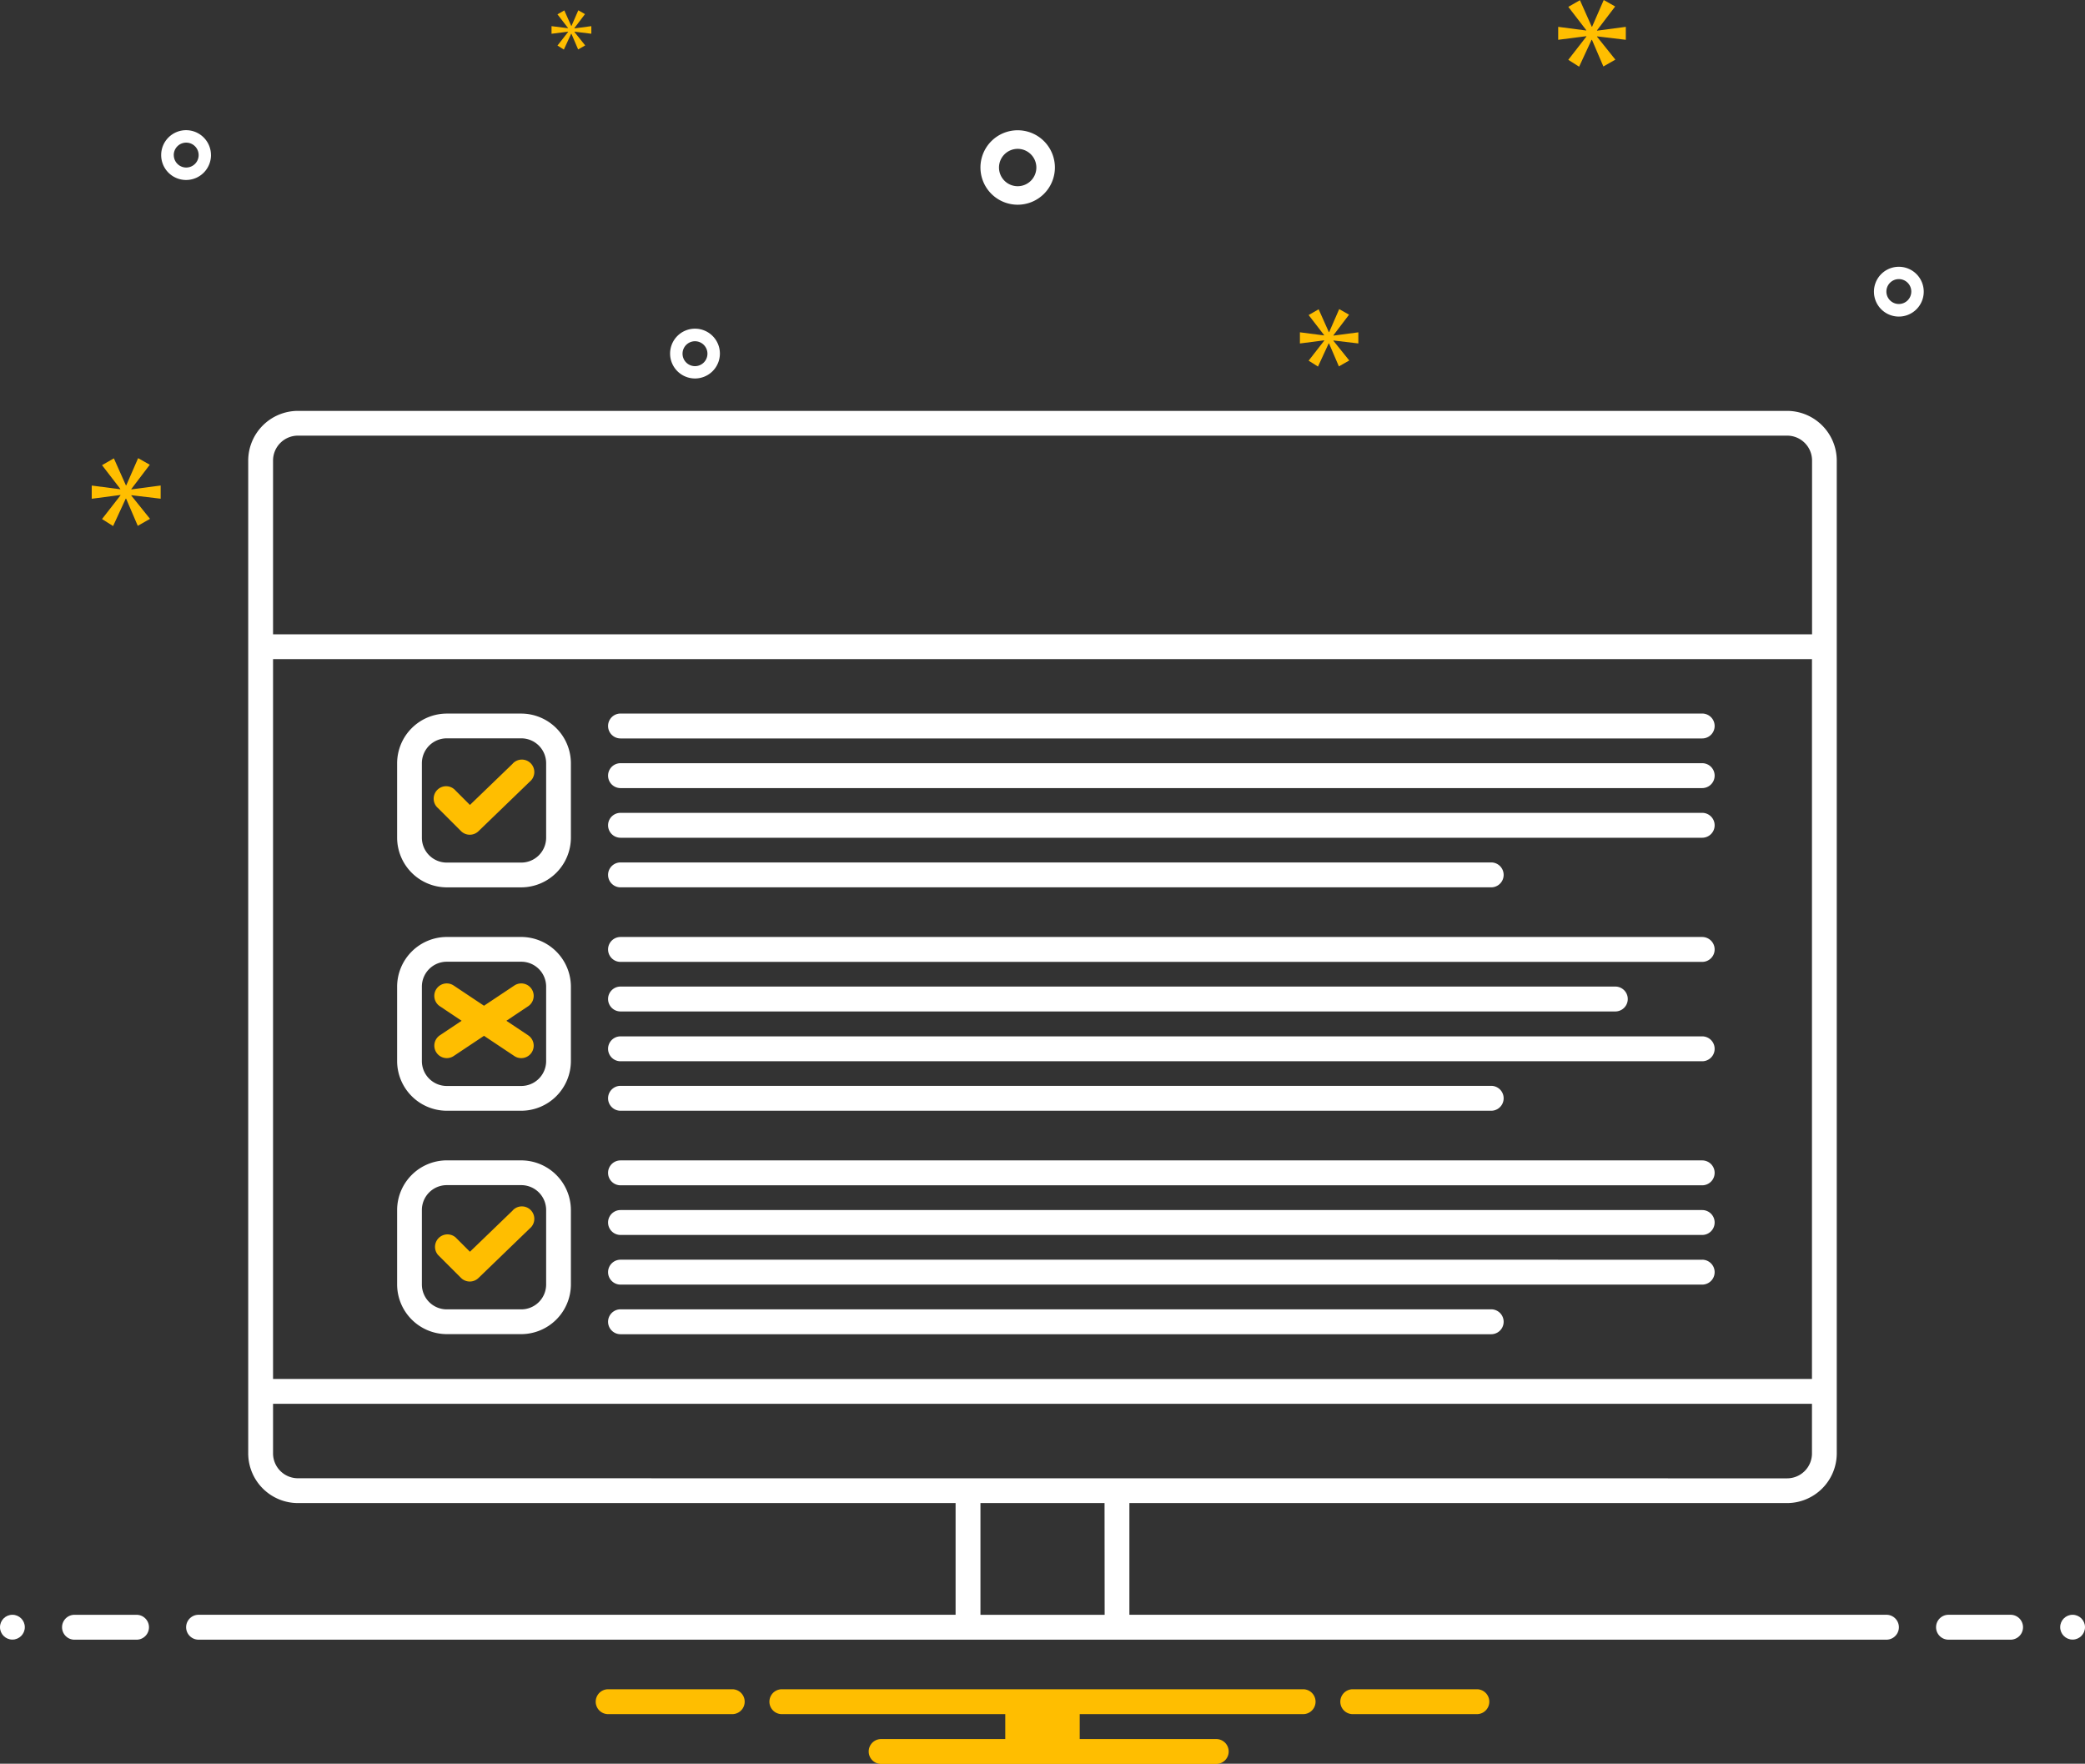
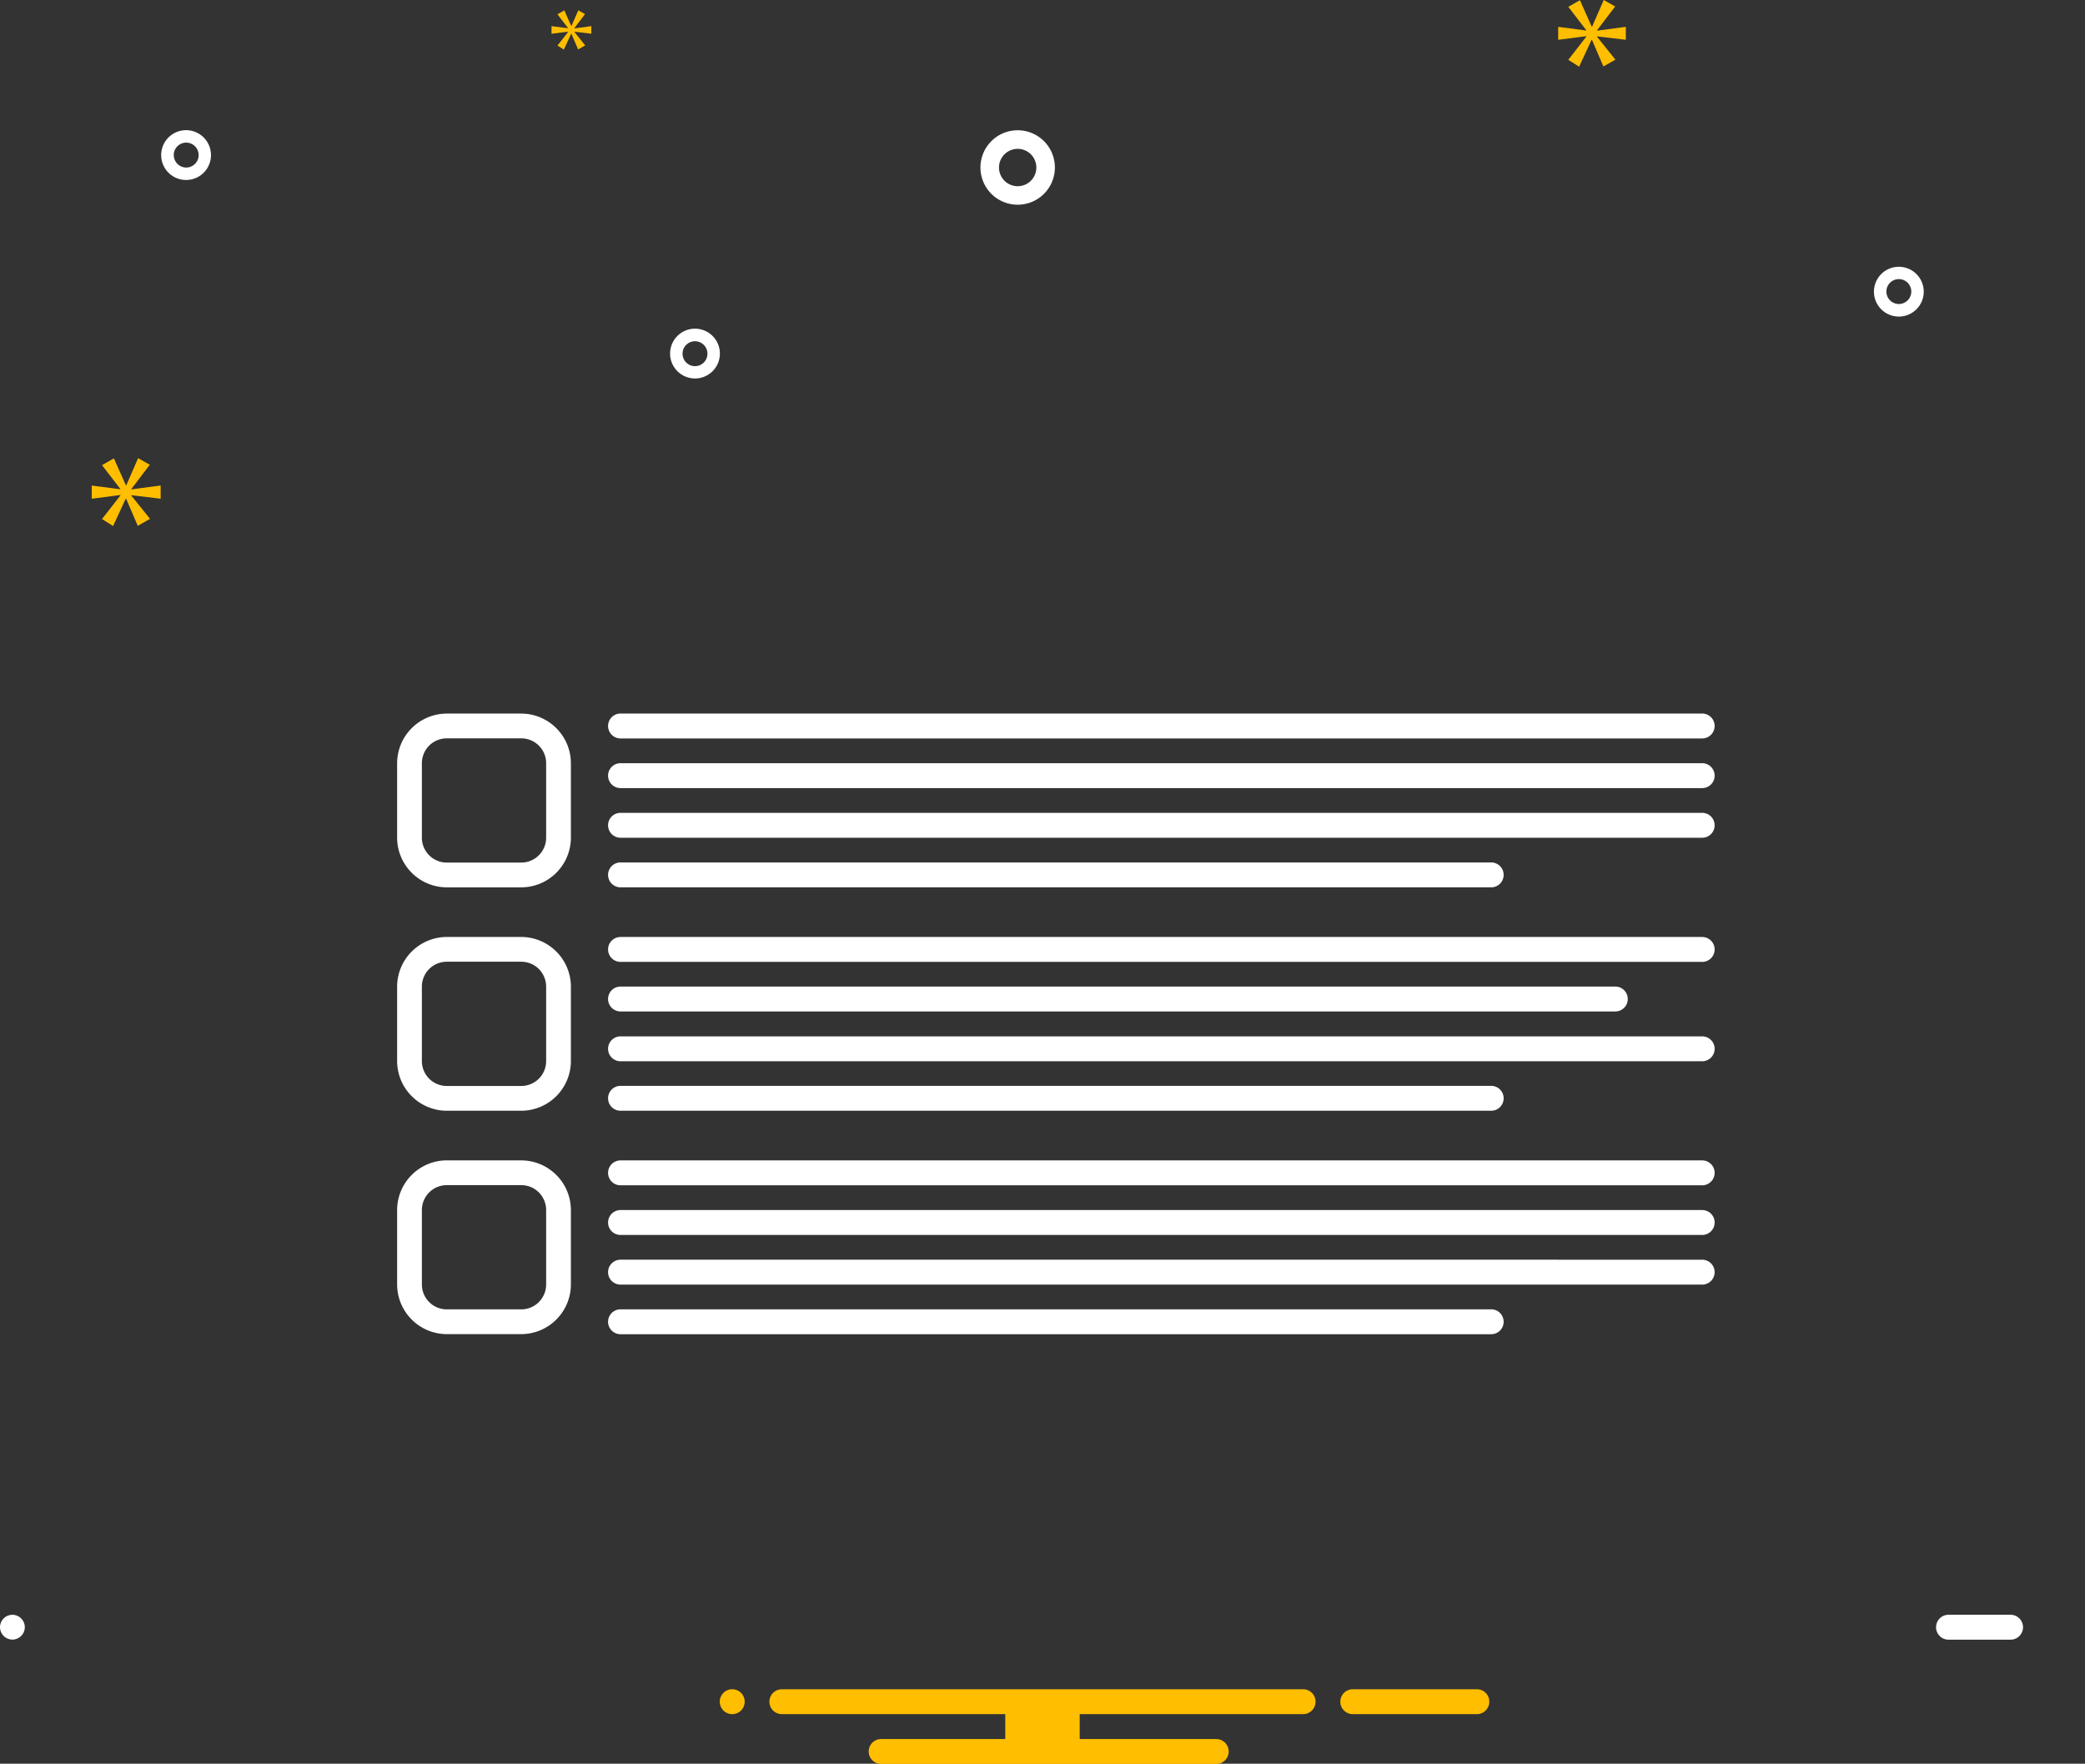
<svg xmlns="http://www.w3.org/2000/svg" width="100.489" height="85" viewBox="0 0 100.489 85">
  <rect x="0" y="0" width="100.489" height="85" fill="#333333" stroke="none" />
  <g id="surveys" transform="translate(0 -1.006)">
    <path id="Path_79183" data-name="Path 79183" d="M30.346,39.613H26.757a2.4,2.4,0,0,0-2.393,2.393v3.589a2.4,2.4,0,0,0,2.393,2.393h3.589a2.4,2.4,0,0,0,2.393-2.393V42.006a2.4,2.4,0,0,0-2.393-2.393Zm1.2,5.981a1.2,1.2,0,0,1-1.2,1.2H26.757a1.2,1.2,0,0,1-1.2-1.2V42.006a1.2,1.2,0,0,1,1.2-1.2h3.589a1.2,1.2,0,0,1,1.2,1.2Zm-1.2,4.785H26.757a2.4,2.4,0,0,0-2.393,2.393v3.589a2.4,2.4,0,0,0,2.393,2.393h3.589a2.4,2.4,0,0,0,2.393-2.393V52.772a2.4,2.4,0,0,0-2.393-2.393Zm1.2,5.981a1.2,1.2,0,0,1-1.2,1.2H26.757a1.2,1.2,0,0,1-1.2-1.2V52.772a1.2,1.2,0,0,1,1.2-1.2h3.589a1.2,1.2,0,0,1,1.2,1.2Zm-1.2,4.785H26.757a2.4,2.4,0,0,0-2.393,2.393v3.589a2.4,2.4,0,0,0,2.393,2.393h3.589a2.4,2.4,0,0,0,2.393-2.393V63.539a2.4,2.4,0,0,0-2.393-2.393Zm1.2,5.981a1.2,1.2,0,0,1-1.2,1.2H26.757a1.2,1.2,0,0,1-1.2-1.2V63.539a1.2,1.2,0,0,1,1.2-1.2h3.589a1.2,1.2,0,0,1,1.2,1.2Zm55.72-27.515H35.131a.6.6,0,0,0,0,1.2H87.263a.6.6,0,0,0,0-1.2Zm0,2.393H35.131a.6.6,0,1,0,0,1.2H87.263a.6.6,0,0,0,0-1.2Zm0,2.393H35.131a.6.6,0,0,0,0,1.2H87.263a.6.6,0,0,0,0-1.2ZM35.131,47.987H77.094a.6.6,0,1,0,0-1.2H35.131a.6.6,0,0,0,0,1.2ZM87.263,50.38H35.131a.6.6,0,0,0,0,1.2H87.263a.6.6,0,0,0,0-1.2ZM35.131,53.969H83.076a.6.6,0,0,0,0-1.2H35.131a.6.6,0,1,0,0,1.2Zm52.131,1.2H35.131a.6.6,0,0,0,0,1.2H87.263a.6.6,0,0,0,0-1.2ZM35.131,58.754H77.094a.6.6,0,1,0,0-1.2H35.131a.6.6,0,0,0,0,1.2Zm52.131,2.393H35.131a.6.6,0,0,0,0,1.2H87.263a.6.6,0,0,0,0-1.2Zm0,2.393H35.131a.6.6,0,1,0,0,1.2H87.263a.6.6,0,1,0,0-1.2Zm0,2.393H35.131a.6.6,0,1,0,0,1.2H87.263a.6.6,0,0,0,0-1.2ZM77.094,68.324H35.131a.6.6,0,1,0,0,1.2H77.094a.6.6,0,1,0,0-1.2ZM96.741,18.08a1.2,1.2,0,1,0,1.2,1.2A1.2,1.2,0,0,0,96.741,18.08Zm0,1.794a.6.6,0,1,1,.6-.6.6.6,0,0,1-.6.6ZM54.272,15.089a1.794,1.794,0,1,0-1.794-1.794A1.794,1.794,0,0,0,54.272,15.089Zm0-2.692a.9.9,0,1,1-.9.9.9.9,0,0,1,.9-.9Zm-38.88.3a1.2,1.2,0,1,0-1.2,1.2A1.2,1.2,0,0,0,15.393,12.7Zm-1.794,0a.6.6,0,1,1,.6.6A.6.6,0,0,1,13.6,12.7ZM38.72,23.463a1.2,1.2,0,1,0-1.2-1.2,1.2,1.2,0,0,0,1.2,1.2Zm0-1.794a.6.6,0,1,1-.6.6A.6.6,0,0,1,38.72,21.669Z" transform="translate(-5.224 -4.217)" fill="#fff" />
-     <path id="Path_79184" data-name="Path 79184" d="M92.928,92.52H56.441V87.137h31.7a2.4,2.4,0,0,0,2.393-2.393V36.893A2.4,2.4,0,0,0,88.143,34.5H16.365a2.4,2.4,0,0,0-2.393,2.393V84.744a2.4,2.4,0,0,0,2.393,2.393h31.7V92.52H11.58a.6.6,0,0,0,0,1.2H92.928a.6.6,0,0,0,0-1.2ZM15.169,36.893a1.2,1.2,0,0,1,1.2-1.2H88.143a1.2,1.2,0,0,1,1.2,1.2v8.374H15.169Zm0,9.57h74.17V81.156H15.169Zm1.2,39.478a1.2,1.2,0,0,1-1.2-1.2V82.352h74.17v2.393a1.2,1.2,0,0,1-1.2,1.2Zm38.88,6.58H49.263V87.137h5.981Zm-46.656,0H5.6a.6.6,0,0,0,0,1.2H8.589a.6.6,0,0,0,0-1.2Z" transform="translate(-2.009 -13.692)" fill="#fff" />
    <circle id="Ellipse_1161" data-name="Ellipse 1161" cx="0.598" cy="0.598" r="0.598" transform="translate(0 78.828)" fill="#fff" />
    <path id="Path_79185" data-name="Path 79185" d="M159.589,131.5H156.6a.6.6,0,0,0,0,1.2h2.991a.6.6,0,1,0,0-1.2Z" transform="translate(-62.689 -52.672)" fill="#fff" />
-     <circle id="Ellipse_1162" data-name="Ellipse 1162" cx="0.598" cy="0.598" r="0.598" transform="translate(99.293 78.828)" fill="#fff" />
-     <path id="Path_79186" data-name="Path 79186" d="M38.772,62.668l-2.058,1.985-.692-.692a.6.6,0,1,0-.846.846l1.108,1.107a.6.6,0,0,0,.838.008L39.6,63.529a.6.6,0,1,0-.831-.861Zm0,21.533-2.058,1.985-.692-.692a.6.6,0,0,0-.846.846l1.108,1.107a.6.6,0,0,0,.838.008L39.6,85.062a.6.6,0,1,0-.831-.861ZM35.1,76.589a.6.6,0,0,0,.829.166l1.463-.975,1.463.975a.6.6,0,1,0,.664-1l-1.048-.7,1.048-.7a.6.6,0,1,0-.664-1l-1.463.975-1.463-.975a.6.6,0,1,0-.664,1l1.048.7-1.048.7A.6.6,0,0,0,35.1,76.589Z" transform="translate(-14.065 -24.854)" fill="#ffbe00" />
    <path id="Path_79187" data-name="Path 79187" d="M9.3,39.512l.889-1.169-.562-.318-.571,1.31H9.038l-.58-1.3-.571.328.88,1.142v.019l-1.376-.178v.636L8.776,39.8v.019l-.889,1.141.534.337.609-1.32h.018l.562,1.31.59-.337L9.3,39.83v-.019l1.413.169v-.636L9.3,39.53Z" transform="translate(-2.97 -14.939)" fill="#ffbe00" />
    <path id="Path_79188" data-name="Path 79188" d="M45.542,2.694l.512-.674-.323-.183-.329.754h-.011l-.334-.749-.33.189.507.657V2.7l-.793-.1v.367l.8-.1v.011l-.513.657.307.194.351-.76H45.4l.323.754.34-.194-.517-.647V2.866l.813.1V2.6l-.813.108Z" transform="translate(-17.859 -0.334)" fill="#ffbe00" />
    <path id="Path_79189" data-name="Path 79189" d="M128.811,2.924V2.3l-1.386.184V2.465l.873-1.147-.551-.312-.56,1.285h-.019L126.6,1.015l-.56.322.863,1.12v.019L125.552,2.3v.624l1.358-.174v.019l-.872,1.12.523.331.6-1.295h.018l.551,1.285.578-.33-.881-1.1V2.759Z" transform="translate(-50.453)" fill="#ffbe00" />
-     <path id="Path_79190" data-name="Path 79190" d="M106.358,27.509v-.016l1.2.143V27.1l-1.2.158V27.24l.752-.99-.475-.269-.483,1.108h-.016l-.491-1.1-.483.278.745.966v.016l-1.165-.15v.538l1.172-.151V27.5l-.752.966.451.285.516-1.117h.015l.476,1.108.5-.285Z" transform="translate(-42.091 -10.078)" fill="#ffbe00" />
-     <path id="Path_79191" data-name="Path 79191" d="M82.094,137.5H56.972a.6.6,0,1,0,0,1.2H67.739v1.2H61.757a.6.6,0,1,0,0,1.2h16.15a.6.6,0,1,0,0-1.2h-6.58v-1.2H82.094a.6.6,0,1,0,0-1.2Zm8.374,0H84.487a.6.6,0,1,0,0,1.2h5.981a.6.6,0,0,0,0-1.2Zm-35.889,0H48.6a.6.6,0,0,0,0,1.2H54.58a.6.6,0,0,0,0-1.2Z" transform="translate(-19.289 -55.083)" fill="#ffbe00" />
+     <path id="Path_79191" data-name="Path 79191" d="M82.094,137.5H56.972a.6.6,0,1,0,0,1.2H67.739v1.2H61.757a.6.6,0,1,0,0,1.2h16.15a.6.6,0,1,0,0-1.2h-6.58v-1.2H82.094a.6.6,0,1,0,0-1.2Zm8.374,0H84.487a.6.6,0,1,0,0,1.2h5.981a.6.6,0,0,0,0-1.2Zm-35.889,0a.6.6,0,0,0,0,1.2H54.58a.6.6,0,0,0,0-1.2Z" transform="translate(-19.289 -55.083)" fill="#ffbe00" />
  </g>
</svg>